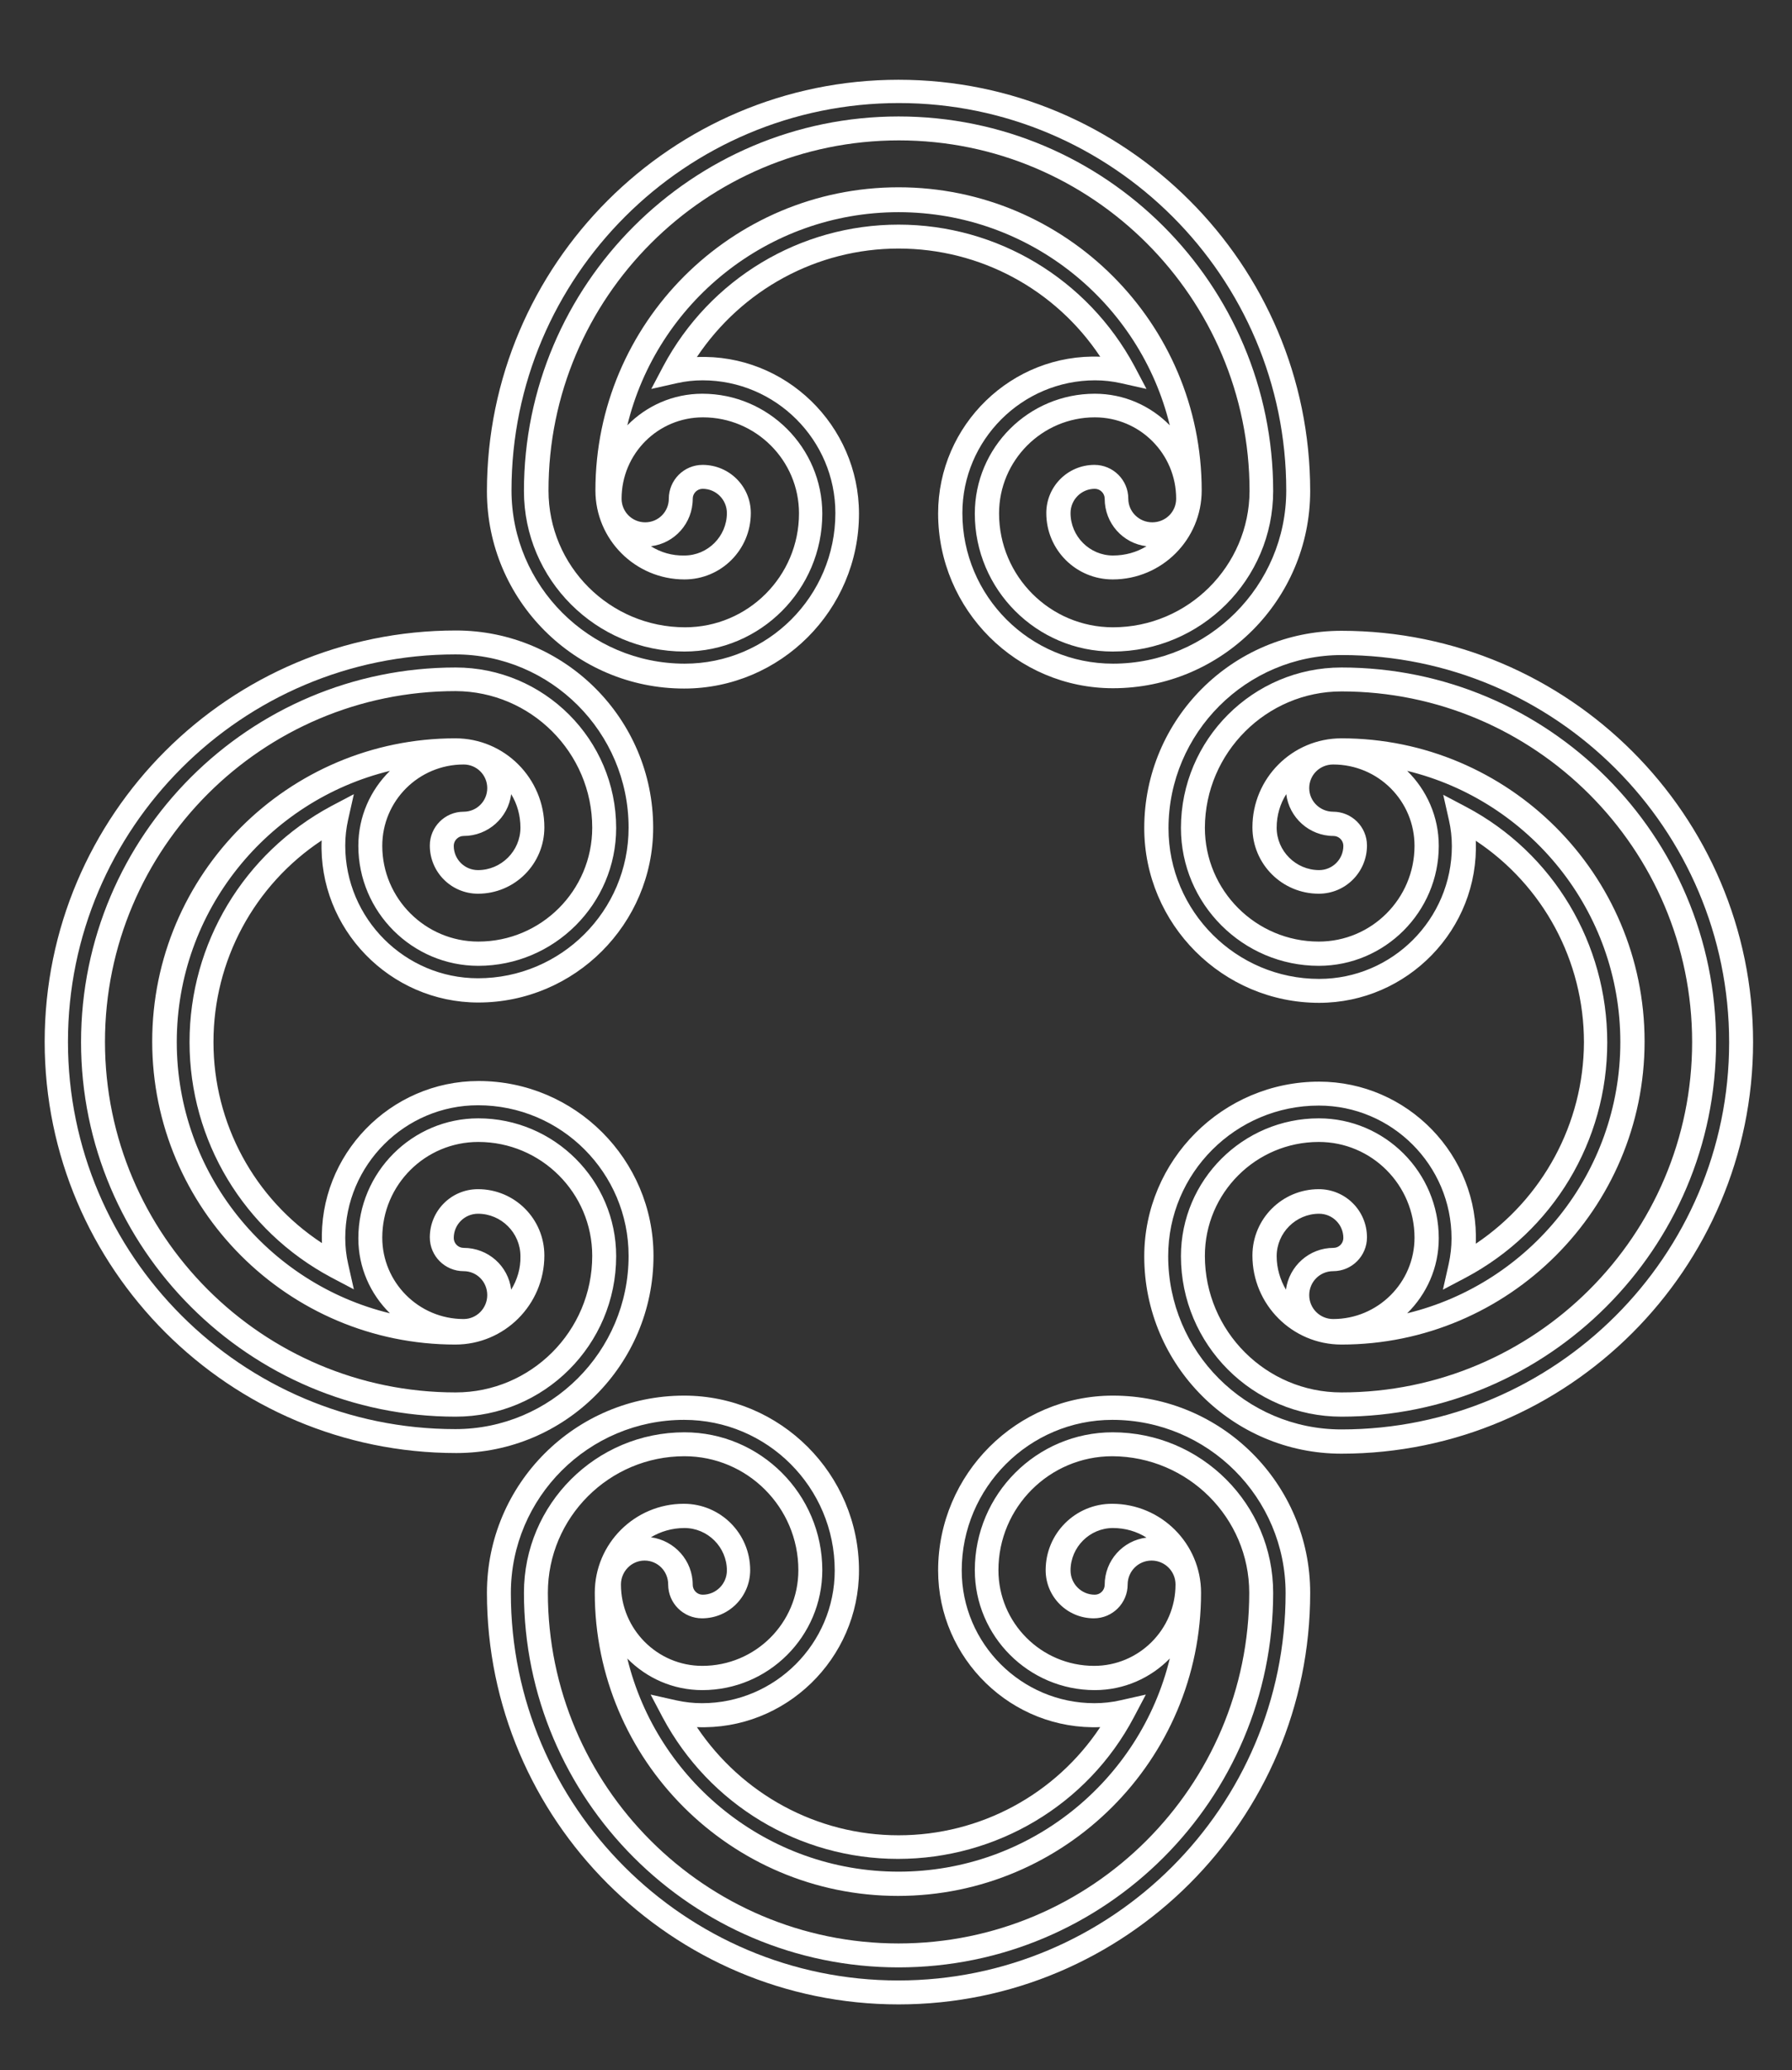
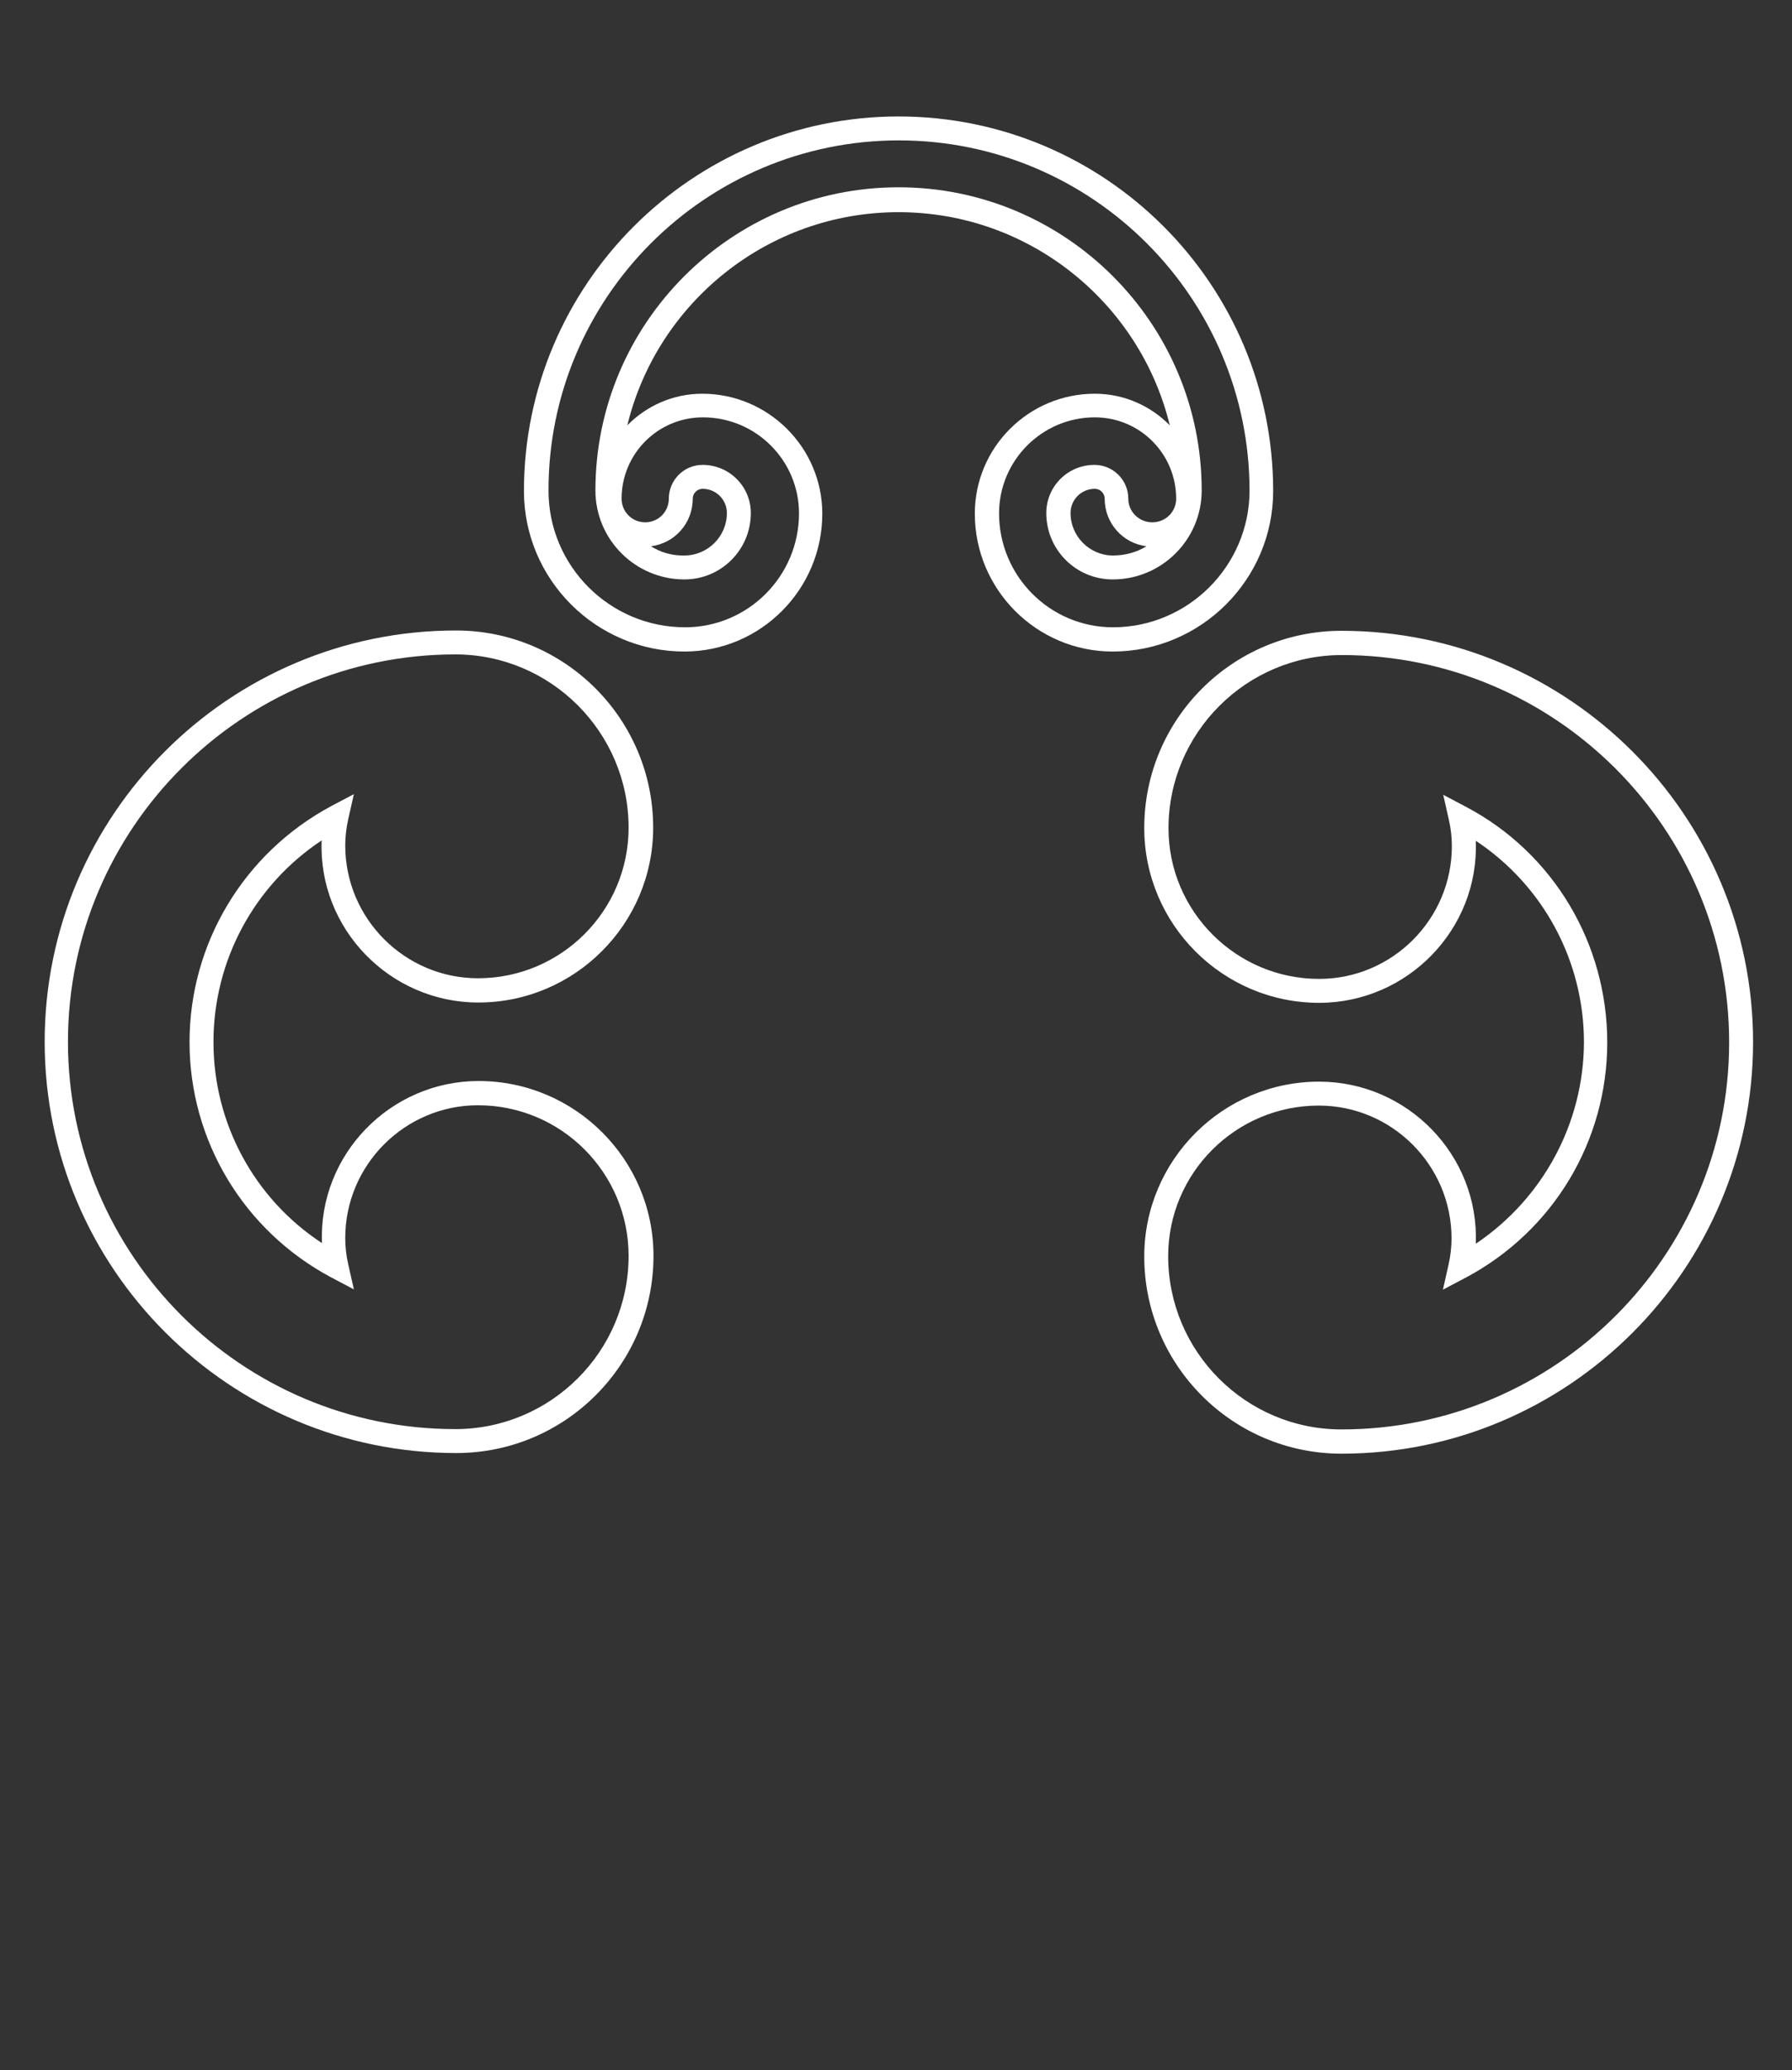
<svg xmlns="http://www.w3.org/2000/svg" id="Livello_1" x="0px" y="0px" viewBox="0 0 561.6 648.8" style="enable-background:new 0 0 561.6 648.8;" xml:space="preserve">
  <rect x="0" y="0" width="561.6" height="648.8" fill="#333333" stroke="none" />
  <style type="text/css">	.st0{fill:#FFFFFF;}</style>
  <g>
    <g>
      <path class="st0" d="M281.6,36.5c-64.7,0-117.4,52.7-117.4,117.4c0,27.7,22.6,50.3,50.3,50.3c23.8,0,43.2-19.4,43.2-43.2    c0-20.7-16.9-37.6-37.6-37.6c-9.2,0-17.5,3.8-23.5,9.9c9.3-38.3,43.9-66.8,85-66.8s75.7,28.5,85,66.8c-6-6.1-14.3-9.9-23.5-9.9    c-20.7,0-37.6,16.8-37.6,37.6c0,23.8,19.4,43.2,43.2,43.2c27.7,0,50.3-22.6,50.3-50.3C399,89.1,346.4,36.5,281.6,36.5z     M348.8,196.6c-19.7,0-35.7-16-35.7-35.7c0-16.6,13.5-30.1,30-30.1c14.1,0,25.5,11.4,25.5,25.5c0,4.1-3.3,7.4-7.5,7.4    c-4.1,0-7.5-3.3-7.5-7.4c0-5.9-4.8-10.6-10.6-10.6c-8.4,0-15.1,6.8-15.1,15.1c0,11.5,9.3,20.8,20.8,20.8    c15.4,0,27.9-12.5,27.9-27.9c0-52.4-42.6-95-95-95c-52.4,0-95,42.6-95,95c0,15.4,12.5,27.9,27.9,27.9c11.5,0,20.8-9.3,20.8-20.8    c0-8.4-6.8-15.1-15.1-15.1c-5.9,0-10.6,4.8-10.6,10.6c0,4.1-3.3,7.4-7.4,7.4s-7.4-3.3-7.4-7.4c0-14.1,11.4-25.5,25.5-25.5    c16.6,0,30.1,13.5,30.1,30.1c0,19.7-16,35.7-35.7,35.7c-23.6,0-42.8-19.2-42.8-42.8C171.8,93.3,221.1,44,281.7,44    s109.9,49.3,109.9,109.9C391.5,177.4,372.3,196.6,348.8,196.6z M359.3,171.2c-3.1,1.9-6.7,2.9-10.5,2.9c-7.3,0-13.3-6-13.3-13.3    c0-4.2,3.4-7.6,7.6-7.6c1.7,0,3.1,1.4,3.1,3.1C346.2,164,351.9,170.3,359.3,171.2z M204,171.2c7.4-0.9,13.1-7.2,13.1-14.9    c0-1.7,1.4-3.1,3.1-3.1c4.2,0,7.6,3.4,7.6,7.6c0,7.3-6,13.3-13.3,13.3C210.6,174.2,207,173.1,204,171.2z" />
-       <path class="st0" d="M281.6,77.9c25.6,0,49.2,12.8,63.2,33.9c-27.7-1.1-50.8,21.4-50.8,49.1c0,30.2,24.6,54.8,54.8,54.8    c34.1,0,61.8-27.7,61.8-61.8c0-71.1-57.9-128.9-129-128.9s-129,57.9-129,129c0,34.1,27.7,61.8,61.8,61.8    c30.2,0,54.8-24.6,54.8-54.8c0-27.7-23.1-50.2-50.8-49.1C232.5,90.8,256,77.9,281.6,77.9z M281.6,70.4c-30.9,0-59.1,17-73.7,44.3    l-3.8,7.2l8-1.8c2.6-0.6,5.4-0.9,8.1-0.9c22.9,0,41.6,18.7,41.6,41.6c0,26.1-21.2,47.2-47.2,47.2c-29.9,0-54.3-24.4-54.3-54.3    c0-67,54.5-121.4,121.4-121.4s121.4,54.5,121.4,121.4c0,29.9-24.4,54.3-54.3,54.3c-26.1,0-47.2-21.2-47.2-47.2    c0-22.9,18.7-41.6,41.6-41.6c2.7,0,5.4,0.3,8.1,0.9l8,1.8l-3.8-7.2C340.8,87.4,312.5,70.4,281.6,70.4z" />
    </g>
    <g>
-       <path class="st0" d="M25.4,326.6c0,64.7,52.7,117.4,117.4,117.4c27.7,0,50.3-22.5,50.3-50.3c0-23.8-19.4-43.2-43.2-43.2    c-20.7,0-37.6,16.9-37.6,37.6c0,9.2,3.8,17.5,9.9,23.5c-38.3-9.3-66.8-43.9-66.8-85c0-41.1,28.5-75.7,66.8-85    c-6.1,6-9.9,14.3-9.9,23.5c0,20.7,16.9,37.6,37.6,37.6c23.8,0,43.2-19.4,43.2-43.2c0-27.7-22.6-50.3-50.3-50.3    C78.1,209.2,25.4,261.8,25.4,326.6z M185.6,259.4c0,19.7-16,35.7-35.7,35.7c-16.6,0-30.1-13.5-30.1-30c0-14.1,11.4-25.5,25.5-25.5    c4.1,0,7.4,3.3,7.4,7.4s-3.3,7.4-7.4,7.4c-5.9,0-10.6,4.8-10.6,10.6c0,8.4,6.8,15.1,15.1,15.1c11.5,0,20.8-9.3,20.8-20.8    c0-15.4-12.5-27.9-27.9-27.9c-52.4,0-95,42.6-95,95c0,52.4,42.6,95,95,95c15.4,0,27.9-12.5,27.9-27.9c0-11.5-9.3-20.8-20.8-20.8    c-8.4,0-15.1,6.8-15.1,15.1c0,5.9,4.8,10.6,10.6,10.6c4.1,0,7.4,3.3,7.4,7.5c0,4.1-3.3,7.5-7.4,7.5c-14.1,0-25.5-11.5-25.5-25.5    c0-16.6,13.5-30,30.1-30c19.7,0,35.7,16,35.7,35.7c0,23.6-19.2,42.8-42.8,42.8c-60.6,0-109.9-49.3-109.9-109.9    s49.3-109.9,109.9-109.9C166.4,216.7,185.6,235.9,185.6,259.4z M160.2,248.9c1.9,3.1,2.9,6.7,2.9,10.5c0,7.3-6,13.3-13.3,13.3    c-4.2,0-7.6-3.4-7.6-7.6c0-1.7,1.4-3.1,3.1-3.1C153,262,159.3,256.2,160.2,248.9z M160.2,404.2c-0.9-7.4-7.2-13.1-14.9-13.1    c-1.7,0-3.1-1.4-3.1-3.1c0-4.2,3.4-7.6,7.6-7.6c7.3,0,13.3,6,13.3,13.3C163.2,397.5,162.1,401.1,160.2,404.2z" />
      <path class="st0" d="M66.9,326.6c0-25.6,12.8-49.2,33.9-63.2c-1.1,27.7,21.4,50.8,49.1,50.8c30.2,0,54.8-24.6,54.8-54.8    c0-34.1-27.7-61.8-61.8-61.8c-71.1,0-128.9,57.8-128.9,128.9s57.9,128.9,129,128.9c34.1,0,61.8-27.7,61.8-61.8    c0-30.2-24.6-54.8-54.8-54.8c-27.7,0-50.2,23.1-49.1,50.8C79.7,375.7,66.9,352.1,66.9,326.6z M59.4,326.6    c0,30.9,17,59.1,44.3,73.7l7.2,3.8l-1.8-8c-0.6-2.6-0.9-5.4-0.9-8.1c0-22.9,18.7-41.6,41.6-41.6c26.1,0,47.2,21.2,47.2,47.2    c0,30-24.4,54.3-54.3,54.3c-67,0-121.4-54.5-121.4-121.4s54.5-121.4,121.4-121.4c29.9,0,54.3,24.4,54.3,54.3    c0,26.1-21.2,47.2-47.2,47.2c-22.9,0-41.6-18.7-41.6-41.6c0-2.7,0.3-5.4,0.9-8.1l1.8-8l-7.2,3.8C76.4,267.4,59.4,295.7,59.4,326.6    z" />
    </g>
    <g>
-       <path class="st0" d="M420.4,209.2c-27.7,0-50.3,22.6-50.3,50.3c0,23.8,19.4,43.2,43.2,43.2c20.7,0,37.6-16.9,37.6-37.6    c0-9.2-3.8-17.5-9.9-23.5c38.3,9.3,66.8,43.9,66.8,85c0,41.1-28.5,75.7-66.8,85c6.1-6,9.9-14.3,9.9-23.5    c0-20.7-16.9-37.6-37.6-37.6c-23.8,0-43.2,19.4-43.2,43.2c0,27.7,22.5,50.3,50.3,50.3c64.7,0,117.4-52.7,117.4-117.4    C537.8,261.8,485.2,209.2,420.4,209.2z M420.4,216.7c60.6,0,109.9,49.3,109.9,109.9S481,436.4,420.4,436.4    c-23.6,0-42.8-19.2-42.8-42.8c0-19.7,16-35.7,35.7-35.7c16.6,0,30,13.5,30,30c0,14.1-11.5,25.5-25.5,25.5c-4.1,0-7.5-3.3-7.5-7.5    c0-4.1,3.3-7.5,7.5-7.5c5.9,0,10.6-4.8,10.6-10.6c0-8.4-6.8-15.1-15.1-15.1c-11.5,0-20.8,9.3-20.8,20.8    c0,15.4,12.5,27.9,27.9,27.9c52.4,0,95-42.6,95-95c0-52.4-42.6-95-95-95c-15.4,0-27.9,12.5-27.9,27.9c0,11.5,9.3,20.8,20.8,20.8    c8.4,0,15.1-6.8,15.1-15.1c0-5.9-4.8-10.6-10.6-10.6c-4.1,0-7.5-3.3-7.5-7.4s3.3-7.4,7.5-7.4c14.1,0,25.5,11.4,25.5,25.5    c0,16.6-13.5,30-30,30c-19.7,0-35.7-16-35.7-35.7C377.7,235.9,396.9,216.7,420.4,216.7z M417.9,262c1.7,0,3.1,1.4,3.1,3.1    c0,4.2-3.4,7.6-7.6,7.6c-7.3,0-13.3-6-13.3-13.3c0-3.9,1.1-7.5,3-10.5C404,256.2,410.3,262,417.9,262z M400.1,393.7    c0-7.3,6-13.3,13.3-13.3c4.2,0,7.6,3.4,7.6,7.6c0,1.7-1.4,3.1-3.1,3.1c-7.6,0-13.9,5.7-14.9,13.1    C401.2,401.1,400.1,397.5,400.1,393.7z" />
      <path class="st0" d="M462.5,389.8c1.1-27.7-21.4-50.8-49.1-50.8c-30.2,0-54.8,24.6-54.8,54.8c0,34.1,27.7,61.8,61.8,61.8    c71.1,0,129-57.9,129-129s-57.9-128.9-129-128.9c-34.1,0-61.8,27.7-61.8,61.8c0,30.2,24.6,54.8,54.8,54.8    c27.7,0,50.2-23.1,49.1-50.8c21.1,14,33.9,37.6,33.9,63.2C496.3,352.1,483.5,375.7,462.5,389.8z M459.5,252.9l-7.2-3.8l1.8,8    c0.6,2.6,0.9,5.4,0.9,8.1c0,22.9-18.7,41.6-41.6,41.6c-26,0-47.2-21.2-47.2-47.2c0-29.9,24.4-54.3,54.3-54.3    c67,0,121.4,54.5,121.4,121.4S487.4,448,420.4,448c-30,0-54.3-24.4-54.3-54.3c0-26.1,21.2-47.2,47.2-47.2    c22.9,0,41.6,18.7,41.6,41.6c0,2.7-0.3,5.4-0.9,8.1l-1.8,8l7.2-3.8c27.4-14.6,44.3-42.8,44.3-73.7S486.9,267.4,459.5,252.9z" />
    </g>
    <g>
-       <path class="st0" d="M399,499.2c0-27.7-22.5-50.3-50.3-50.3c-23.8,0-43.2,19.4-43.2,43.2c0,20.7,16.9,37.6,37.6,37.6    c9.2,0,17.5-3.8,23.5-9.9c-9.3,38.3-43.9,66.8-85,66.8c-41.1,0-75.7-28.5-85-66.8c6,6.1,14.3,9.9,23.5,9.9    c20.7,0,37.6-16.8,37.6-37.6c0-23.8-19.4-43.2-43.2-43.2c-27.7,0-50.3,22.5-50.3,50.3c0,64.7,52.7,117.4,117.4,117.4    C346.4,616.6,399,564,399,499.2z M391.5,499.2c0,60.6-49.3,109.9-109.9,109.9s-109.9-49.3-109.9-109.9c0-23.6,19.2-42.8,42.8-42.8    c19.7,0,35.7,16,35.7,35.7c0,16.6-13.5,30-30.1,30c-14.1,0-25.5-11.5-25.5-25.5c0-4.1,3.3-7.5,7.4-7.5s7.4,3.3,7.4,7.5    c0,5.9,4.8,10.6,10.6,10.6c8.4,0,15.1-6.8,15.1-15.1c0-11.5-9.3-20.8-20.8-20.8c-15.4,0-27.9,12.5-27.9,27.9c0,52.4,42.6,95,95,95    c52.4,0,95-42.6,95-95c0-15.4-12.5-27.9-27.9-27.9c-11.5,0-20.8,9.3-20.8,20.8c0,8.4,6.8,15.1,15.1,15.1c5.9,0,10.6-4.8,10.6-10.6    c0-4.1,3.3-7.5,7.5-7.5c4.1,0,7.5,3.3,7.5,7.5c0,14.1-11.5,25.5-25.5,25.5c-16.6,0-30-13.5-30-30c0-19.7,16-35.7,35.7-35.7    C372.3,456.5,391.5,475.7,391.5,499.2z M346.2,496.7c0,1.7-1.4,3.1-3.1,3.1c-4.2,0-7.6-3.4-7.6-7.6c0-7.3,6-13.3,13.3-13.3    c3.9,0,7.5,1.1,10.5,3C351.9,482.8,346.2,489.1,346.2,496.7z M214.5,478.9c7.3,0,13.3,6,13.3,13.3c0,4.2-3.4,7.6-7.6,7.6    c-1.7,0-3.1-1.4-3.1-3.1c0-7.6-5.7-13.9-13.1-14.9C207,480,210.6,478.9,214.5,478.9z" />
-       <path class="st0" d="M218.4,541.3c27.7,1.1,50.8-21.4,50.8-49.1c0-30.2-24.6-54.8-54.8-54.8c-34.1,0-61.8,27.7-61.8,61.8    c0,71.1,57.9,129,129,129s129-57.8,129-129c0-34.1-27.7-61.8-61.8-61.8c-30.2,0-54.8,24.6-54.8,54.8c0,27.7,23.1,50.2,50.8,49.1    c-14,21.1-37.6,33.9-63.2,33.9C256,575.2,232.5,562.3,218.4,541.3z M355.3,538.3l3.8-7.2l-8,1.8c-2.6,0.6-5.4,0.9-8.1,0.9    c-22.9,0-41.6-18.7-41.6-41.6c0-26,21.2-47.2,47.2-47.2c30,0,54.3,24.4,54.3,54.3c0,67-54.5,121.4-121.4,121.4    s-121.4-54.5-121.4-121.4c0-30,24.4-54.3,54.3-54.3c26.1,0,47.2,21.2,47.2,47.2c0,22.9-18.7,41.6-41.6,41.6    c-2.7,0-5.4-0.3-8.1-0.9l-8-1.8l3.8,7.2c14.6,27.3,42.8,44.3,73.7,44.3S340.8,565.7,355.3,538.3z" />
-     </g>
+       </g>
  </g>
</svg>